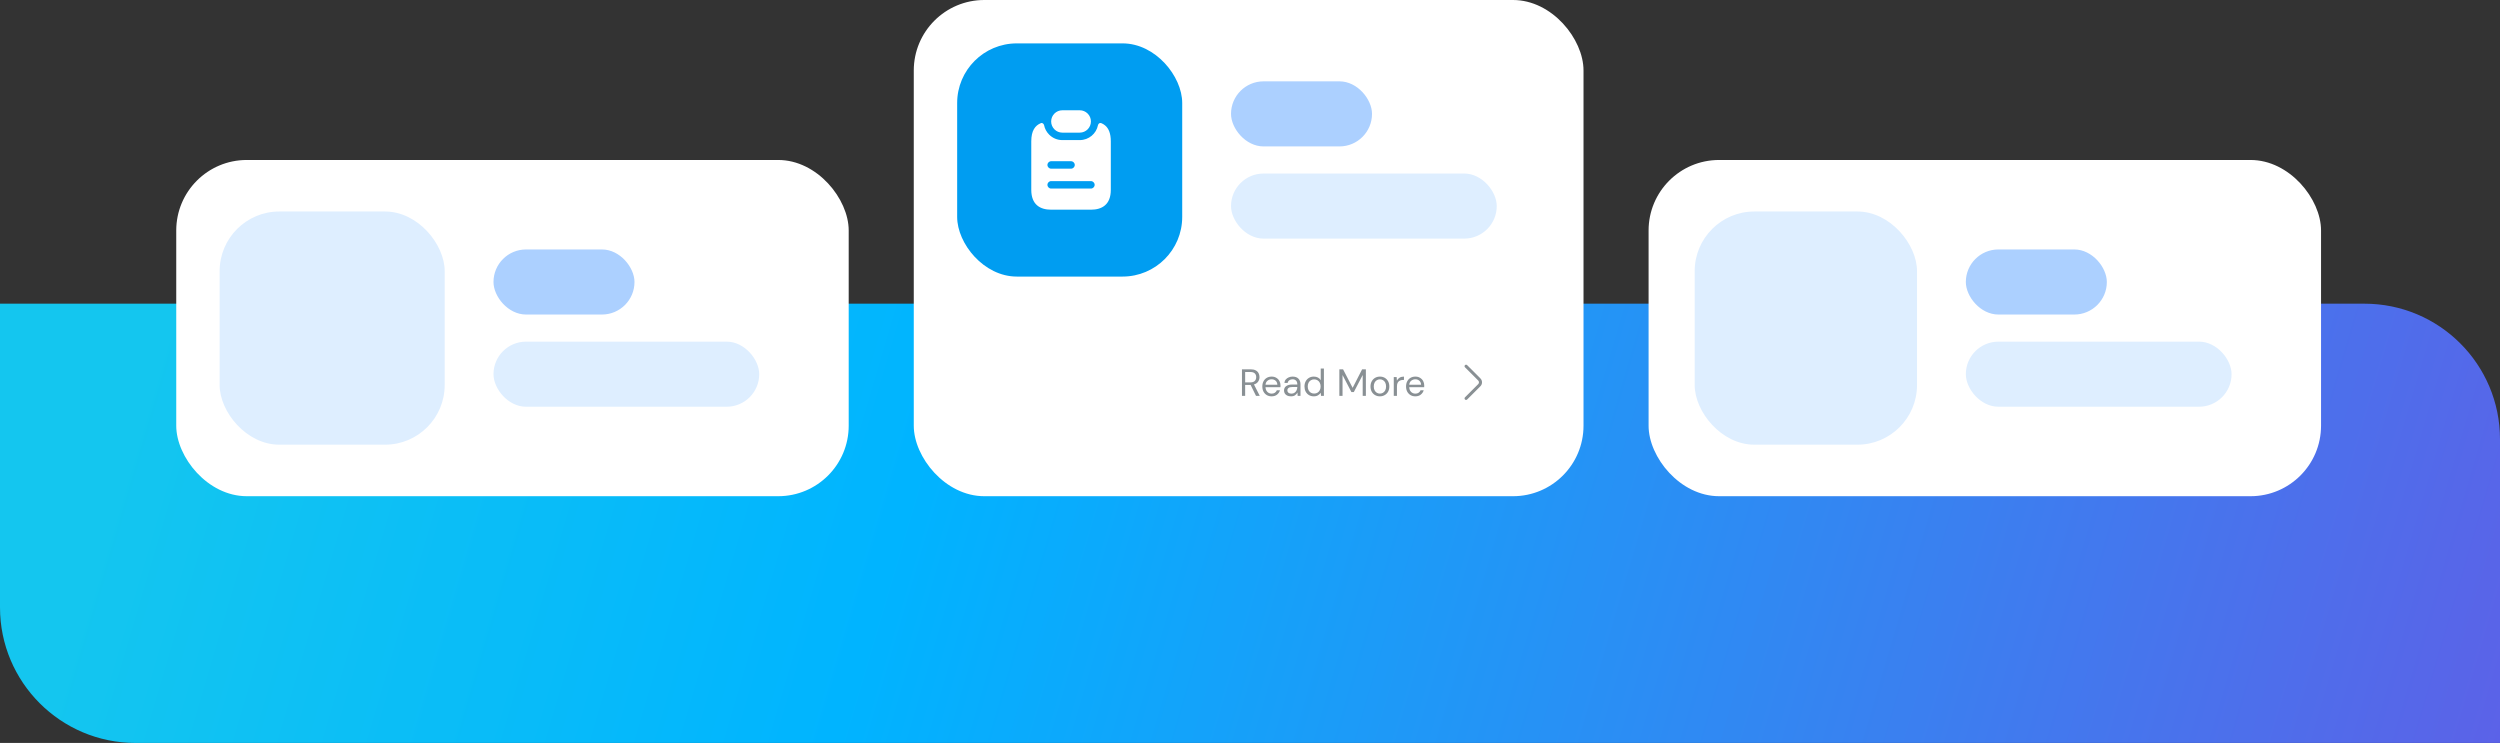
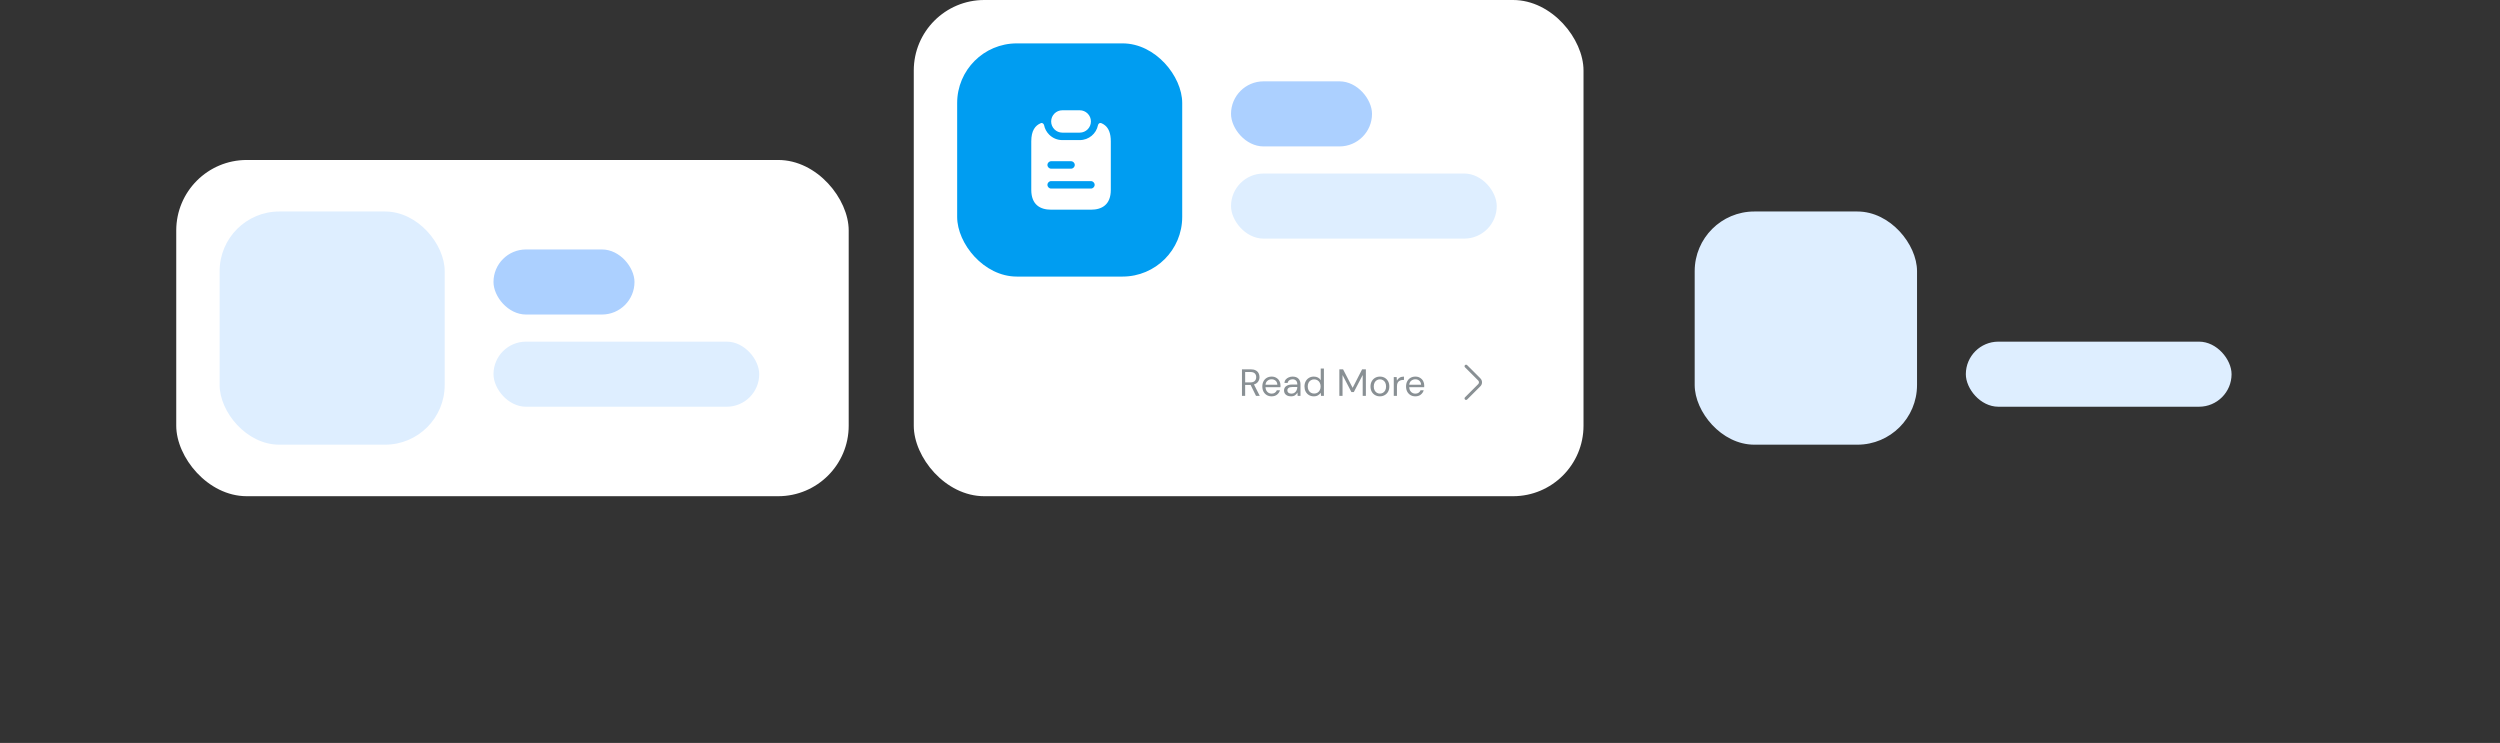
<svg xmlns="http://www.w3.org/2000/svg" width="922" height="274" viewBox="0 0 922 274" fill="none">
  <rect x="0" y="0" width="922" height="274" fill="#333333" stroke="none" />
-   <path d="M0 112H872C899.614 112 922 134.386 922 162V274H50C22.386 274 0 251.614 0 224V112Z" fill="url(#paint0_linear_154_2078)" />
  <rect x="65" y="59" width="248" height="124" rx="26" fill="white" />
  <rect x="81" y="78" width="83" height="86" rx="22" fill="#DEEEFF" />
  <rect x="182" y="92" width="52" height="24" rx="12" fill="#ACD0FF" />
  <rect x="182" y="126" width="98" height="24" rx="12" fill="#DEEEFF" />
-   <rect x="608" y="59" width="248" height="124" rx="26" fill="white" />
  <rect x="625" y="78" width="82" height="86" rx="22" fill="#DEEEFF" />
-   <rect x="725" y="92" width="52" height="24" rx="12" fill="#ACD0FF" />
  <rect x="725" y="126" width="98" height="24" rx="12" fill="#DEEEFF" />
  <rect x="337" width="247" height="183" rx="26" fill="white" />
  <rect x="454" y="30" width="52" height="24" rx="12" fill="#ACD0FF" />
  <rect x="454" y="64" width="98" height="24" rx="12" fill="#DEEEFF" />
  <rect x="353" y="16" width="83" height="86" rx="22" fill="#009DF1" />
  <path d="M402.333 44.792C402.333 47.065 400.482 48.917 398.208 48.917H391.792C390.655 48.917 389.628 48.458 388.877 47.707C388.125 46.955 387.667 45.928 387.667 44.792C387.667 42.518 389.518 40.667 391.792 40.667H398.208C399.345 40.667 400.372 41.125 401.123 41.877C401.875 42.628 402.333 43.655 402.333 44.792Z" fill="white" />
  <path d="M407.522 46.222C407.1 45.873 406.623 45.598 406.11 45.397C405.578 45.195 405.047 45.617 404.937 46.167C404.313 49.302 401.545 51.667 398.208 51.667H391.792C389.958 51.667 388.235 50.952 386.933 49.65C385.98 48.697 385.32 47.487 385.063 46.185C384.953 45.635 384.403 45.195 383.872 45.415C381.745 46.277 380.333 48.22 380.333 52.125V70C380.333 75.5 383.615 77.333 387.667 77.333H402.333C406.385 77.333 409.667 75.5 409.667 70V52.125C409.667 49.137 408.842 47.303 407.522 46.222ZM387.667 59.458H395C395.752 59.458 396.375 60.082 396.375 60.833C396.375 61.585 395.752 62.208 395 62.208H387.667C386.915 62.208 386.292 61.585 386.292 60.833C386.292 60.082 386.915 59.458 387.667 59.458ZM402.333 69.542H387.667C386.915 69.542 386.292 68.918 386.292 68.167C386.292 67.415 386.915 66.792 387.667 66.792H402.333C403.085 66.792 403.708 67.415 403.708 68.167C403.708 68.918 403.085 69.542 402.333 69.542Z" fill="white" />
  <path d="M458.036 146V136.2H461.2C461.965 136.2 462.591 136.326 463.076 136.578C463.561 136.83 463.921 137.175 464.154 137.614C464.387 138.053 464.504 138.538 464.504 139.07C464.504 139.686 464.336 140.241 464 140.736C463.673 141.231 463.16 141.581 462.46 141.786L464.602 146H463.216L461.228 141.954H461.144H459.212V146H458.036ZM459.212 141.03H461.116C461.872 141.03 462.423 140.848 462.768 140.484C463.113 140.12 463.286 139.653 463.286 139.084C463.286 138.505 463.113 138.048 462.768 137.712C462.432 137.367 461.877 137.194 461.102 137.194H459.212V141.03ZM468.963 146.168C468.3 146.168 467.712 146.019 467.199 145.72C466.686 145.412 466.28 144.987 465.981 144.446C465.692 143.905 465.547 143.265 465.547 142.528C465.547 141.8 465.692 141.165 465.981 140.624C466.27 140.073 466.672 139.649 467.185 139.35C467.708 139.042 468.31 138.888 468.991 138.888C469.663 138.888 470.242 139.042 470.727 139.35C471.222 139.649 471.6 140.045 471.861 140.54C472.122 141.035 472.253 141.567 472.253 142.136C472.253 142.239 472.248 142.341 472.239 142.444C472.239 142.547 472.239 142.663 472.239 142.794H466.709C466.737 143.326 466.858 143.769 467.073 144.124C467.297 144.469 467.572 144.731 467.899 144.908C468.235 145.085 468.59 145.174 468.963 145.174C469.448 145.174 469.854 145.062 470.181 144.838C470.508 144.614 470.746 144.311 470.895 143.928H472.057C471.87 144.572 471.511 145.109 470.979 145.538C470.456 145.958 469.784 146.168 468.963 146.168ZM468.963 139.882C468.403 139.882 467.904 140.055 467.465 140.4C467.036 140.736 466.788 141.231 466.723 141.884H471.091C471.063 141.259 470.848 140.769 470.447 140.414C470.046 140.059 469.551 139.882 468.963 139.882ZM476.122 146.168C475.543 146.168 475.062 146.07 474.68 145.874C474.297 145.678 474.012 145.417 473.826 145.09C473.639 144.763 473.546 144.409 473.546 144.026C473.546 143.317 473.816 142.771 474.358 142.388C474.899 142.005 475.636 141.814 476.57 141.814H478.446V141.73C478.446 141.123 478.287 140.666 477.97 140.358C477.652 140.041 477.228 139.882 476.696 139.882C476.238 139.882 475.842 139.999 475.506 140.232C475.179 140.456 474.974 140.787 474.89 141.226H473.686C473.732 140.722 473.9 140.297 474.19 139.952C474.488 139.607 474.857 139.345 475.296 139.168C475.734 138.981 476.201 138.888 476.696 138.888C477.666 138.888 478.394 139.149 478.88 139.672C479.374 140.185 479.622 140.871 479.622 141.73V146H478.572L478.502 144.754C478.306 145.146 478.016 145.482 477.634 145.762C477.26 146.033 476.756 146.168 476.122 146.168ZM476.304 145.174C476.752 145.174 477.134 145.057 477.452 144.824C477.778 144.591 478.026 144.287 478.194 143.914C478.362 143.541 478.446 143.149 478.446 142.738V142.724H476.668C475.977 142.724 475.487 142.845 475.198 143.088C474.918 143.321 474.778 143.615 474.778 143.97C474.778 144.334 474.908 144.628 475.17 144.852C475.44 145.067 475.818 145.174 476.304 145.174ZM484.536 146.168C483.845 146.168 483.239 146.009 482.716 145.692C482.203 145.375 481.801 144.941 481.512 144.39C481.232 143.839 481.092 143.214 481.092 142.514C481.092 141.814 481.237 141.193 481.526 140.652C481.815 140.101 482.217 139.672 482.73 139.364C483.243 139.047 483.85 138.888 484.55 138.888C485.119 138.888 485.623 139.005 486.062 139.238C486.501 139.471 486.841 139.798 487.084 140.218V135.92H488.26V146H487.196L487.084 144.852C486.86 145.188 486.538 145.491 486.118 145.762C485.698 146.033 485.171 146.168 484.536 146.168ZM484.662 145.146C485.129 145.146 485.539 145.039 485.894 144.824C486.258 144.6 486.538 144.292 486.734 143.9C486.939 143.508 487.042 143.051 487.042 142.528C487.042 142.005 486.939 141.548 486.734 141.156C486.538 140.764 486.258 140.461 485.894 140.246C485.539 140.022 485.129 139.91 484.662 139.91C484.205 139.91 483.794 140.022 483.43 140.246C483.075 140.461 482.795 140.764 482.59 141.156C482.394 141.548 482.296 142.005 482.296 142.528C482.296 143.051 482.394 143.508 482.59 143.9C482.795 144.292 483.075 144.6 483.43 144.824C483.794 145.039 484.205 145.146 484.662 145.146ZM493.952 146V136.2H495.324L498.852 143.032L502.352 136.2H503.738V146H502.562V138.3L499.286 144.6H498.404L495.128 138.314V146H493.952ZM508.9 146.168C508.246 146.168 507.658 146.019 507.136 145.72C506.613 145.421 506.198 145.001 505.89 144.46C505.591 143.909 505.442 143.265 505.442 142.528C505.442 141.791 505.596 141.151 505.904 140.61C506.212 140.059 506.627 139.635 507.15 139.336C507.682 139.037 508.274 138.888 508.928 138.888C509.581 138.888 510.169 139.037 510.692 139.336C511.214 139.635 511.625 140.059 511.924 140.61C512.232 141.151 512.386 141.791 512.386 142.528C512.386 143.265 512.232 143.909 511.924 144.46C511.616 145.001 511.196 145.421 510.664 145.72C510.141 146.019 509.553 146.168 508.9 146.168ZM508.9 145.16C509.301 145.16 509.674 145.062 510.02 144.866C510.365 144.67 510.645 144.376 510.86 143.984C511.074 143.592 511.182 143.107 511.182 142.528C511.182 141.949 511.074 141.464 510.86 141.072C510.654 140.68 510.379 140.386 510.034 140.19C509.688 139.994 509.32 139.896 508.928 139.896C508.526 139.896 508.153 139.994 507.808 140.19C507.462 140.386 507.182 140.68 506.968 141.072C506.753 141.464 506.646 141.949 506.646 142.528C506.646 143.107 506.753 143.592 506.968 143.984C507.182 144.376 507.458 144.67 507.794 144.866C508.139 145.062 508.508 145.16 508.9 145.16ZM514.021 146V139.056H515.085L515.183 140.386C515.397 139.929 515.724 139.565 516.163 139.294C516.601 139.023 517.143 138.888 517.787 138.888V140.12H517.465C517.054 140.12 516.676 140.195 516.331 140.344C515.985 140.484 515.71 140.727 515.505 141.072C515.299 141.417 515.197 141.893 515.197 142.5V146H514.021ZM521.969 146.168C521.306 146.168 520.718 146.019 520.205 145.72C519.692 145.412 519.286 144.987 518.987 144.446C518.698 143.905 518.553 143.265 518.553 142.528C518.553 141.8 518.698 141.165 518.987 140.624C519.276 140.073 519.678 139.649 520.191 139.35C520.714 139.042 521.316 138.888 521.997 138.888C522.669 138.888 523.248 139.042 523.733 139.35C524.228 139.649 524.606 140.045 524.867 140.54C525.128 141.035 525.259 141.567 525.259 142.136C525.259 142.239 525.254 142.341 525.245 142.444C525.245 142.547 525.245 142.663 525.245 142.794H519.715C519.743 143.326 519.864 143.769 520.079 144.124C520.303 144.469 520.578 144.731 520.905 144.908C521.241 145.085 521.596 145.174 521.969 145.174C522.454 145.174 522.86 145.062 523.187 144.838C523.514 144.614 523.752 144.311 523.901 143.928H525.063C524.876 144.572 524.517 145.109 523.985 145.538C523.462 145.958 522.79 146.168 521.969 146.168ZM521.969 139.882C521.409 139.882 520.91 140.055 520.471 140.4C520.042 140.736 519.794 141.231 519.729 141.884H524.097C524.069 141.259 523.854 140.769 523.453 140.414C523.052 140.059 522.557 139.882 521.969 139.882Z" fill="#899094" />
  <path d="M540.683 147.502C540.54 147.502 540.398 147.45 540.285 147.337C540.068 147.12 540.068 146.76 540.285 146.542L545.175 141.652C545.535 141.292 545.535 140.707 545.175 140.347L540.285 135.457C540.068 135.24 540.068 134.88 540.285 134.662C540.503 134.445 540.863 134.445 541.08 134.662L545.97 139.552C546.353 139.935 546.57 140.452 546.57 141C546.57 141.547 546.36 142.065 545.97 142.448L541.08 147.337C540.968 147.442 540.825 147.502 540.683 147.502Z" fill="#899094" />
  <defs>
    <linearGradient id="paint0_linear_154_2078" x1="930.622" y1="376.433" x2="57.227" y2="119.237" gradientUnits="userSpaceOnUse">
      <stop stop-color="#615DE6" />
      <stop offset="0.688" stop-color="#00B4FF" />
      <stop offset="1" stop-color="#14C6EF" />
    </linearGradient>
  </defs>
</svg>